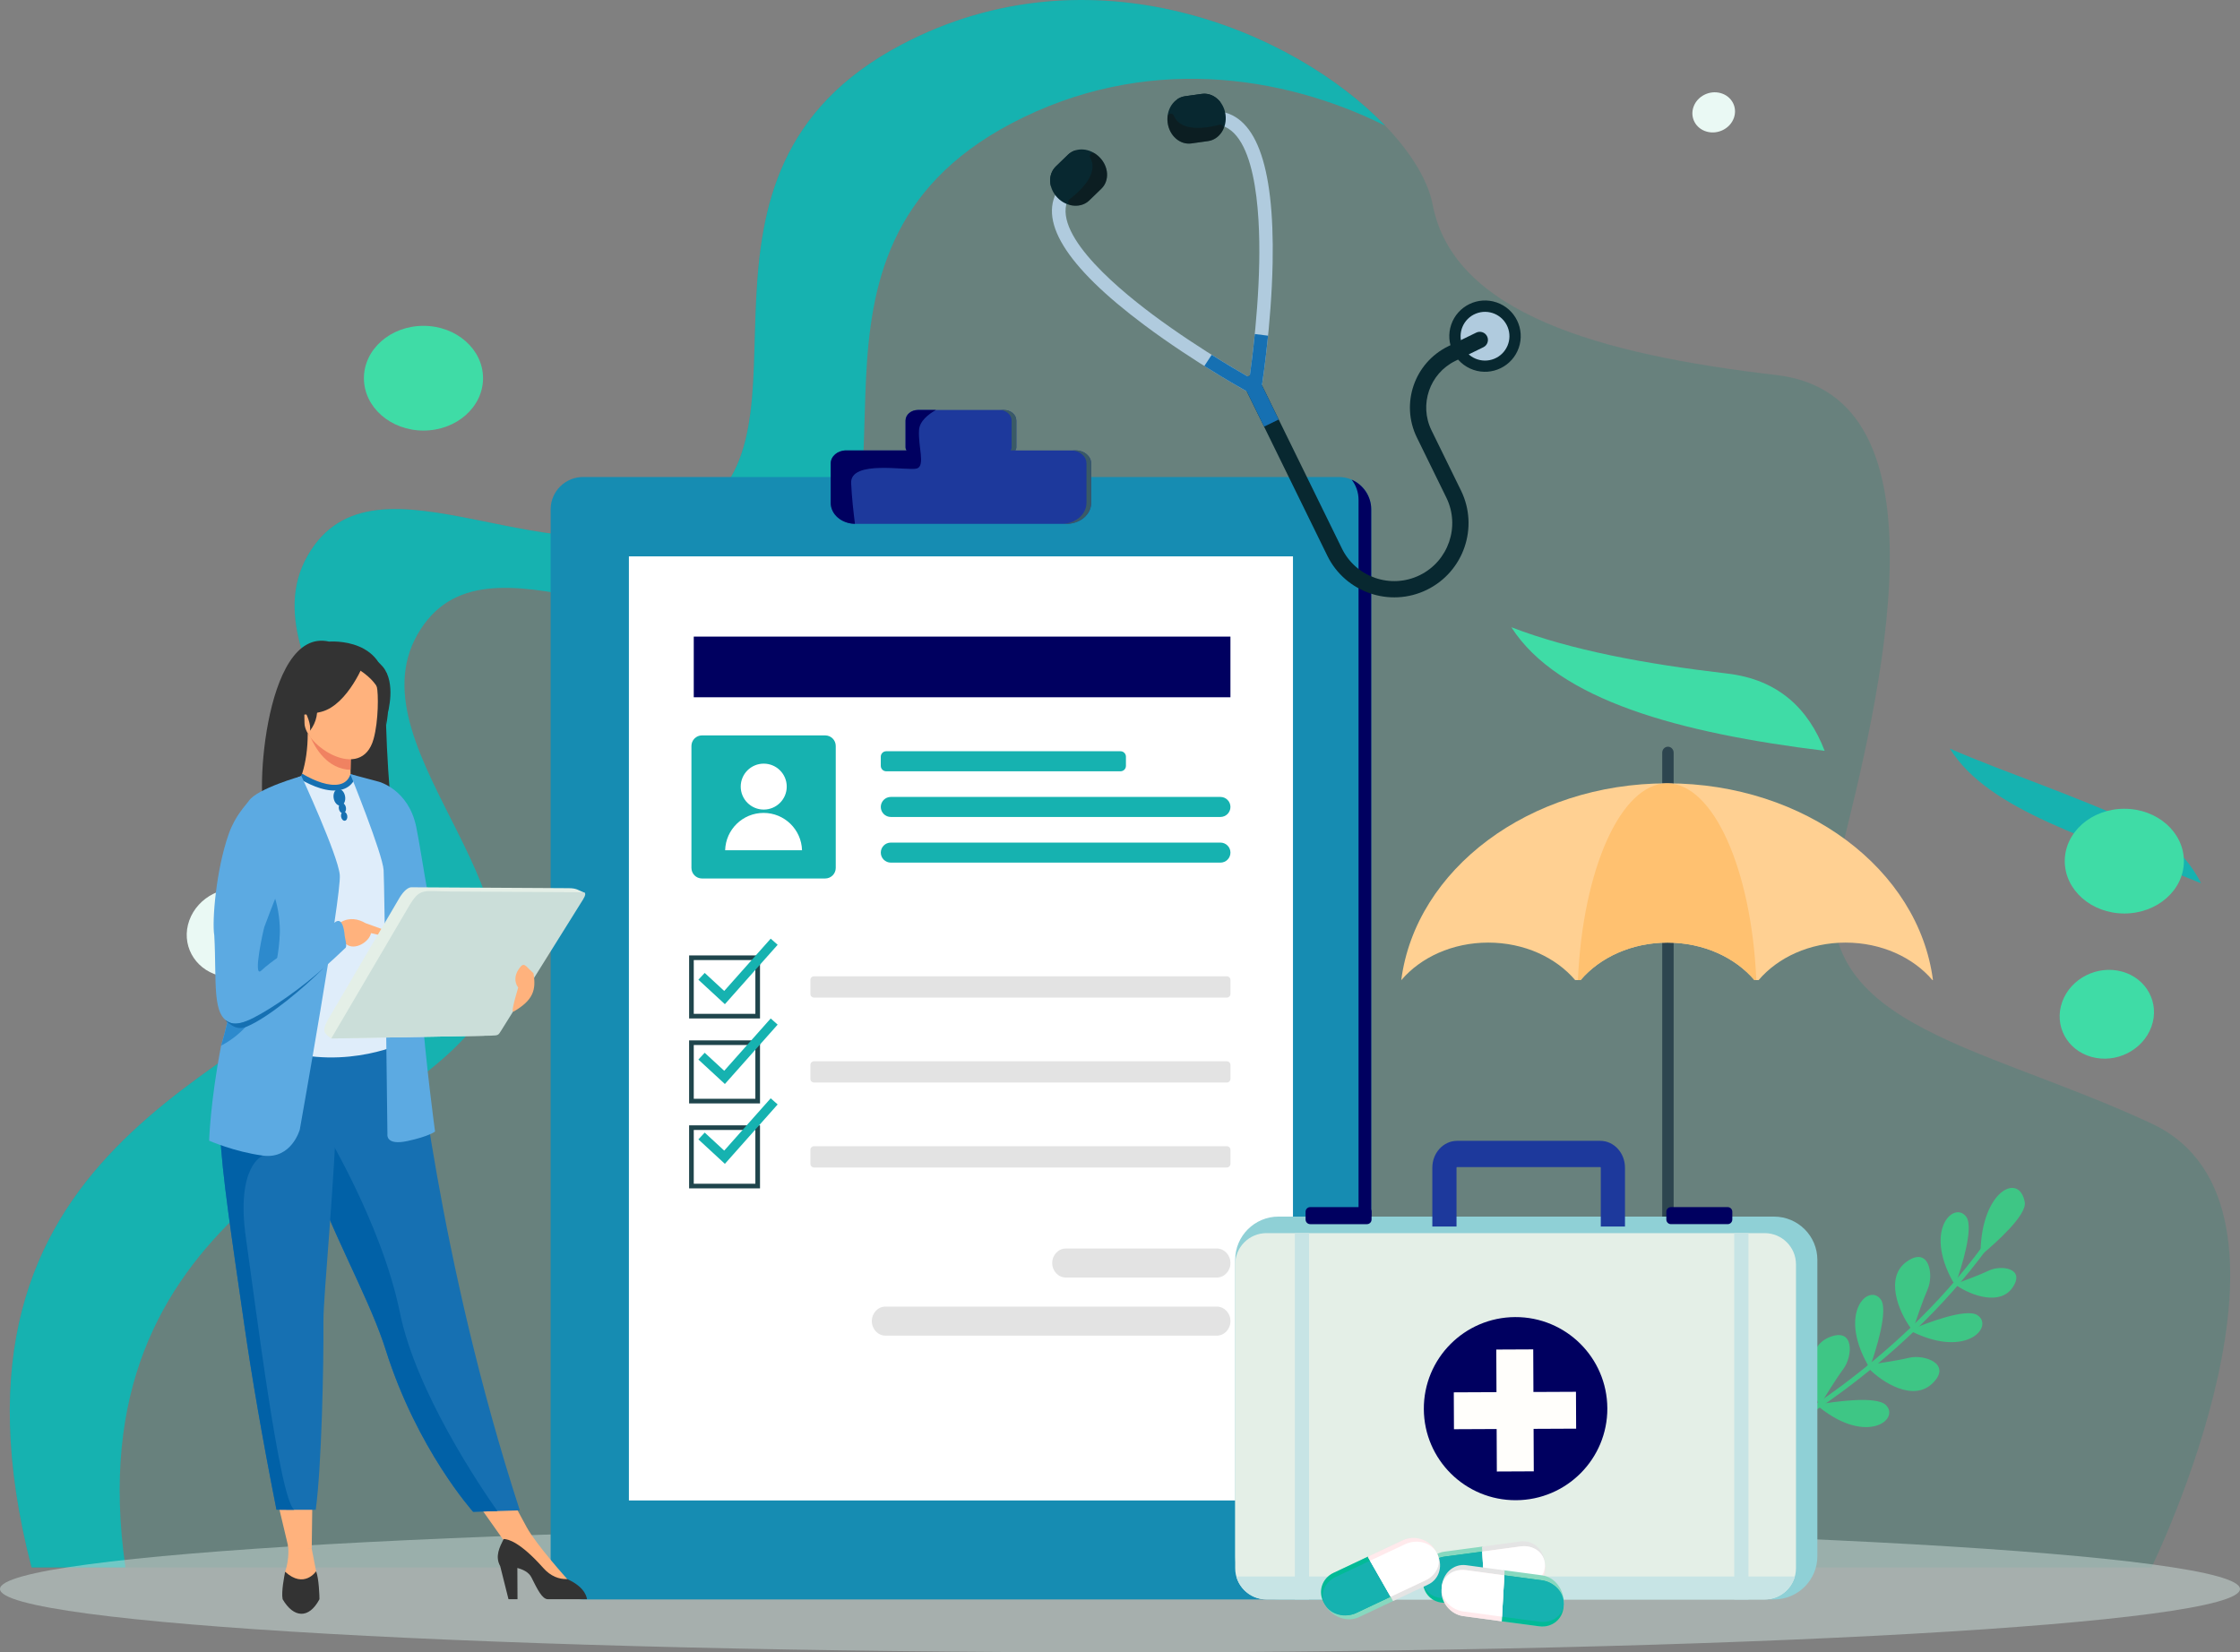
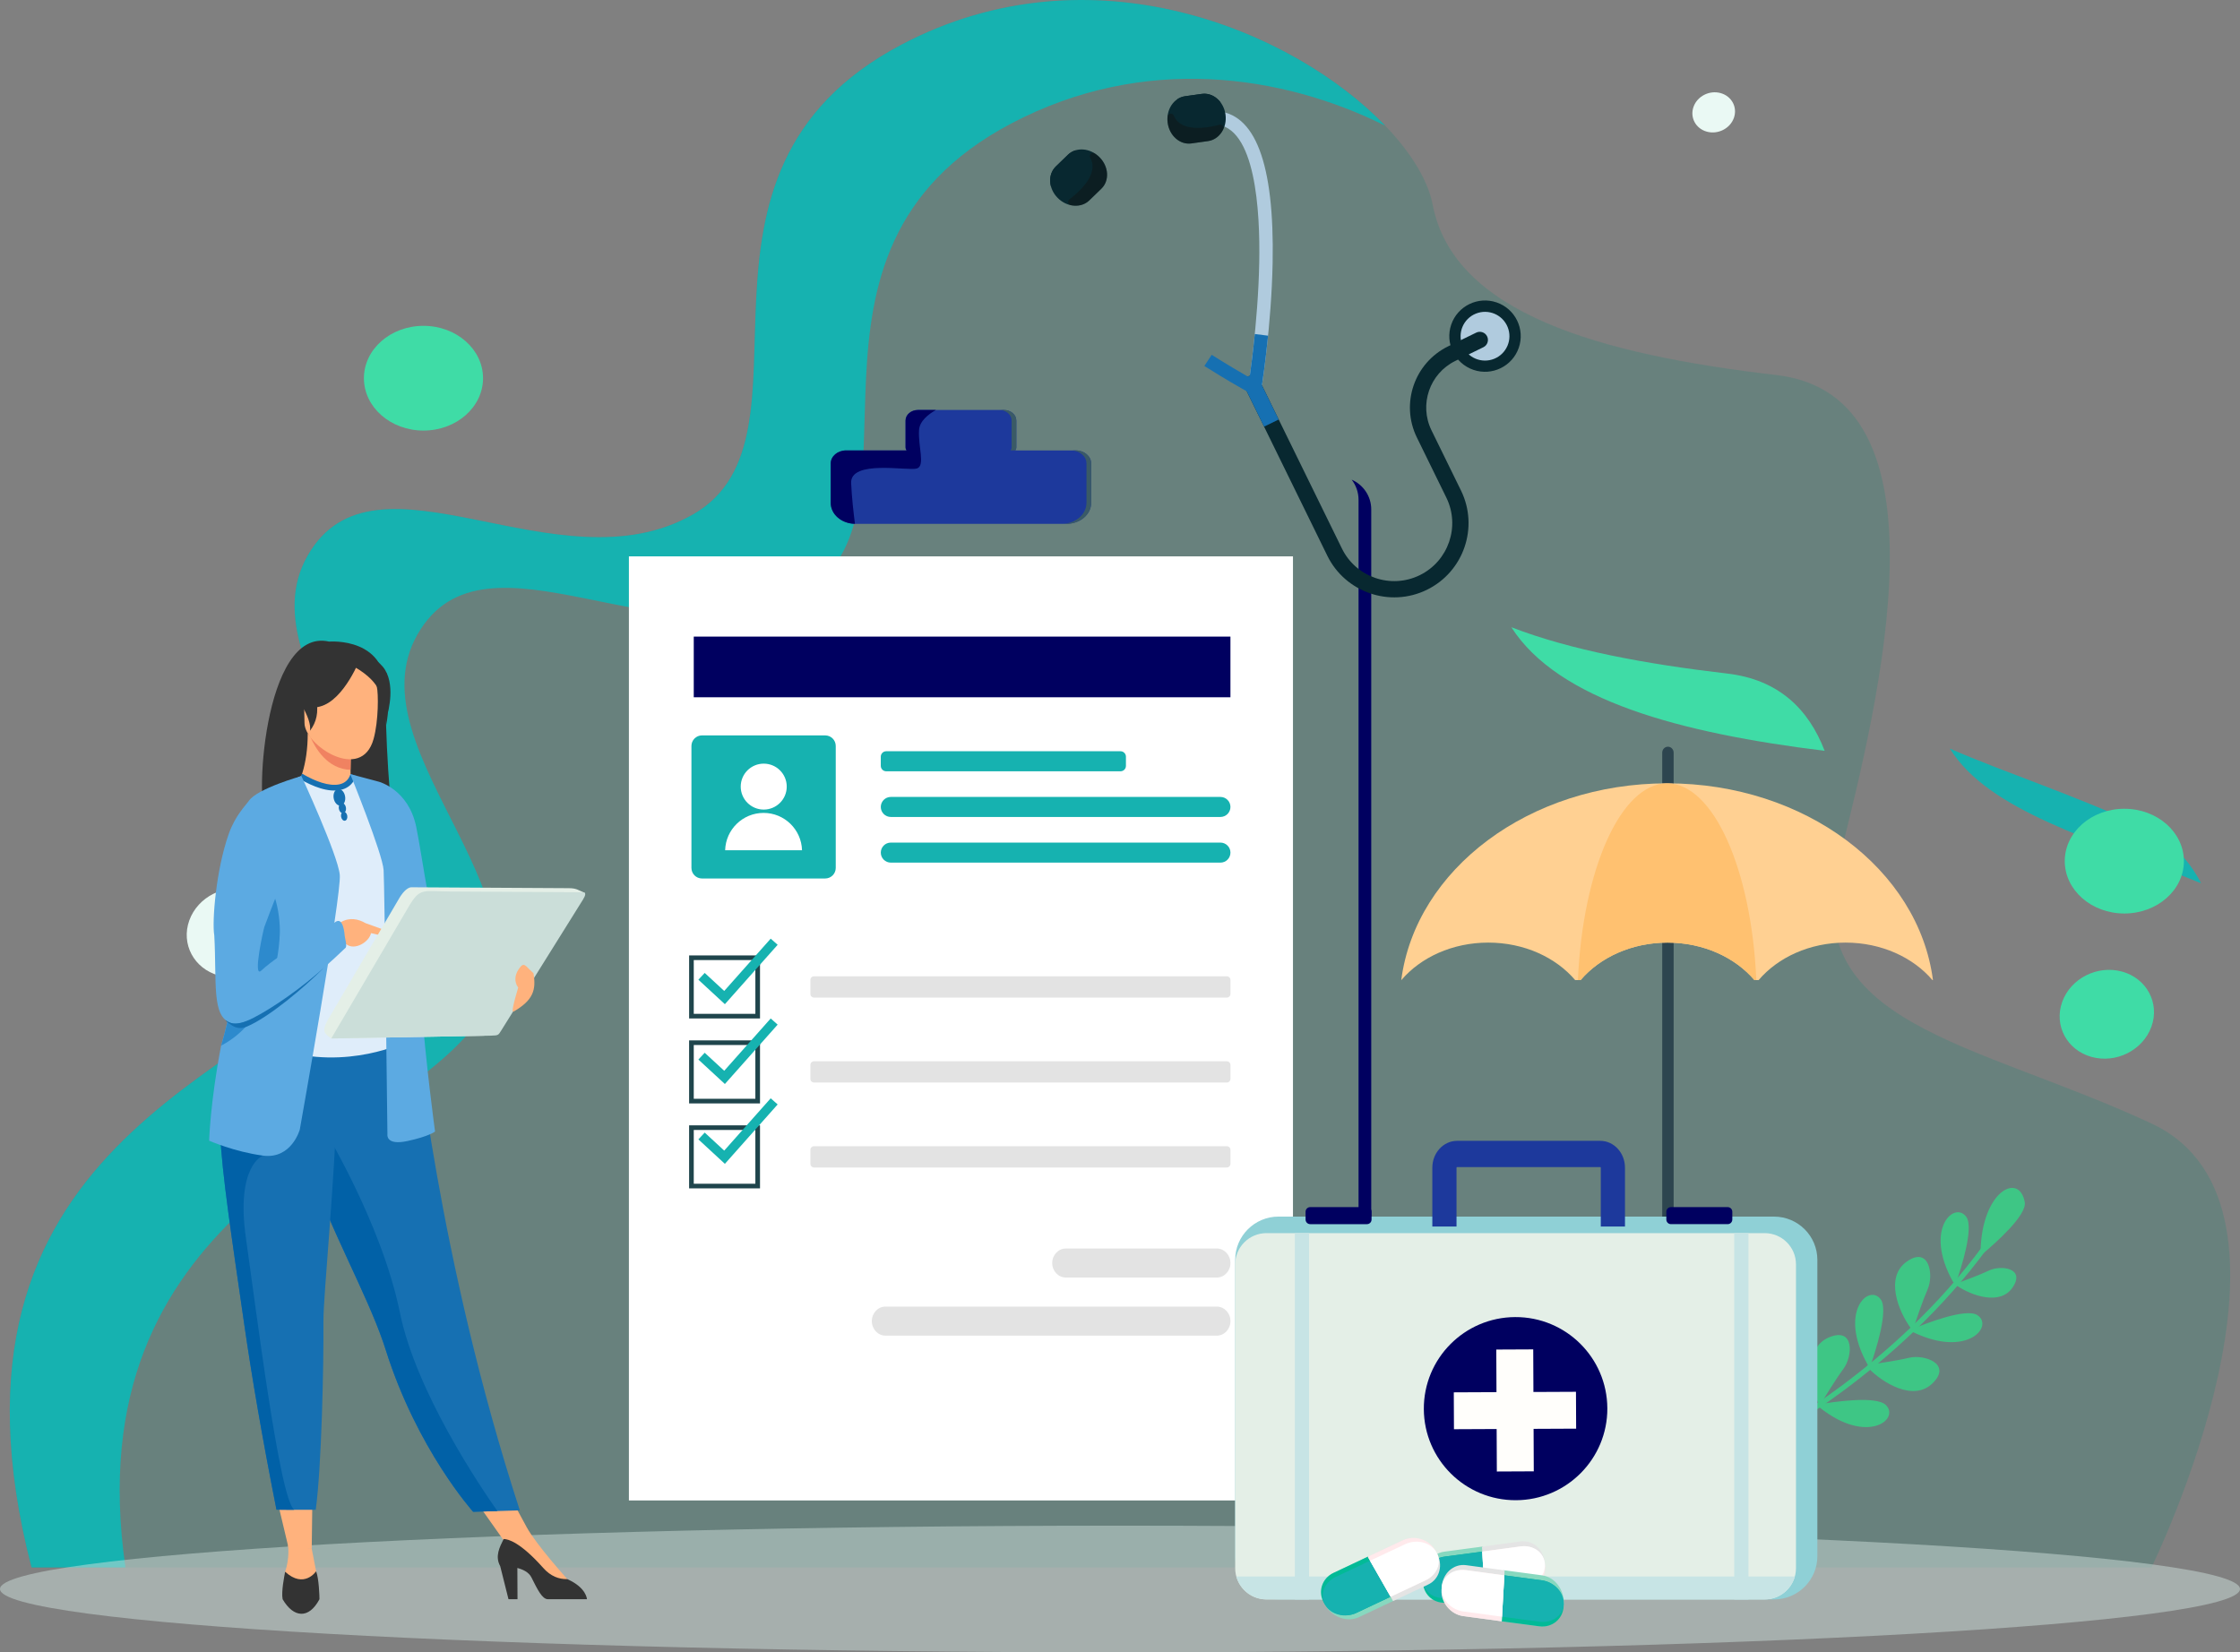
<svg xmlns="http://www.w3.org/2000/svg" width="347" height="256" viewBox="0 0 347 256" fill="none">
  <rect x="0" y="0" width="347" height="256" fill="#808080" stroke="none" />
  <g clip-path="url(#clip0_513_8125)">
    <path d="M333.291 242.844C333.291 242.844 360.725 186.864 333.291 174.068C305.857 161.271 278.423 158.873 284.877 133.282C291.332 107.69 302.628 61.307 275.194 58.108C247.76 54.91 225.165 48.511 221.939 31.716C218.712 14.922 177.561 -13.069 139.635 6.925C101.712 26.918 128.338 67.706 107.36 79.7C86.381 91.697 58.139 67.704 47.65 86.098C37.161 104.491 71.856 128.482 55.719 147.677C39.581 166.871 -12.06 177.268 4.885 242.846H333.291V242.844Z" fill="#0E8A74" fill-opacity="0.2" />
    <path d="M234.12 97.177C243.289 100.72 254.906 102.88 267.56 104.354C275.456 105.275 280.14 109.777 282.658 116.328C260.262 113.566 241.382 108.522 234.122 97.176L234.12 97.177Z" fill="#3FDCA6" />
    <path d="M55.719 147.677C71.858 128.484 37.16 104.491 47.65 86.097C58.139 67.703 86.381 91.695 107.36 79.7C128.338 67.703 101.712 26.918 139.635 6.925C169.11 -8.614 200.529 4.832 214.584 19.478C198.687 11.553 177.199 8.3 156.653 19.131C118.73 39.124 145.356 79.911 124.378 91.906C103.397 103.902 75.157 79.909 64.668 98.303C54.179 116.697 88.874 140.688 72.737 159.883C57.658 177.818 11.588 188.077 19.431 242.844H4.885C-12.06 177.266 39.582 166.87 55.719 147.677Z" fill="#16B2B0" />
    <path d="M302.058 115.984C310.688 119.747 321.251 123.133 331.818 128.062C336.105 130.062 339.052 133.115 340.974 136.845C323.884 129.844 308.09 125.69 302.058 115.984Z" fill="#16B2B0" />
    <path d="M43.145 146.438C41.834 150.087 37.679 152.187 33.861 151.128C30.044 150.069 28.012 146.252 29.323 142.603C30.634 138.954 34.789 136.854 38.606 137.913C42.424 138.972 44.456 142.789 43.145 146.438Z" fill="#EAF9F4" />
    <path d="M333.281 159.059C331.971 162.708 327.815 164.808 323.998 163.749C320.181 162.69 318.149 158.873 319.458 155.224C320.769 151.575 324.924 149.475 328.741 150.534C332.559 151.593 334.591 155.41 333.281 159.059Z" fill="#3FDCA6" />
    <path d="M48.586 133.528C47.995 135.178 46.116 136.127 44.391 135.648C42.665 135.169 41.747 133.444 42.339 131.795C42.93 130.145 44.809 129.196 46.534 129.675C48.259 130.154 49.177 131.879 48.586 133.527V133.528Z" fill="#EAF9F4" />
    <path d="M268.595 18.276C268.003 19.926 266.125 20.875 264.399 20.396C262.674 19.917 261.756 18.192 262.347 16.543C262.939 14.893 264.817 13.944 266.543 14.423C268.268 14.902 269.186 16.627 268.595 18.275V18.276Z" fill="#EAF9F4" />
    <path d="M65.601 66.708C70.697 66.708 74.828 63.076 74.828 58.595C74.828 54.115 70.697 50.482 65.601 50.482C60.505 50.482 56.374 54.115 56.374 58.595C56.374 63.076 60.505 66.708 65.601 66.708Z" fill="#3FDCA6" />
    <path d="M329.081 141.529C334.177 141.529 338.308 137.896 338.308 133.416C338.308 128.935 334.177 125.303 329.081 125.303C323.986 125.303 319.854 128.935 319.854 133.416C319.854 137.896 323.986 141.529 329.081 141.529Z" fill="#3FDCA6" />
    <g style="mix-blend-mode:multiply" opacity="0.5">
      <path d="M173.5 255.999C269.321 255.999 347 251.606 347 246.187C347 240.768 269.321 236.375 173.5 236.375C77.679 236.375 0 240.768 0 246.187C0 251.606 77.679 255.999 173.5 255.999Z" fill="#CBDED9" />
    </g>
    <path d="M281.668 217.393C281.746 217.578 282.001 217.596 282.104 217.425C282.724 216.397 284.408 213.637 285.57 212.073C287.017 210.125 287.312 205.528 283.327 207.202C279.526 208.798 280.359 214.337 281.668 217.393Z" fill="#3EC685" />
    <path d="M289.314 211.854C289.176 211.71 289.257 211.47 289.457 211.442C290.646 211.278 293.851 210.814 295.748 210.36C298.111 209.795 302.463 211.329 299.355 214.332C296.394 217.194 291.616 214.257 289.314 211.854Z" fill="#3EC685" />
    <path d="M289.304 211.393C289.427 211.614 289.75 211.591 289.833 211.353C290.52 209.38 292.578 203.047 291.359 201.335C289.547 198.793 284.712 203.182 289.304 211.393Z" fill="#3EC685" />
    <path d="M303.127 199.184C302.989 199.089 303.014 198.88 303.172 198.822C304.117 198.479 306.658 197.54 308.132 196.838C309.968 195.964 313.797 196.461 311.78 199.46C309.856 202.32 305.432 200.749 303.127 199.184Z" fill="#3EC685" />
    <path d="M302.545 198.594C302.668 198.815 302.991 198.792 303.075 198.554C303.761 196.581 305.819 190.248 304.6 188.536C302.788 185.994 297.953 190.383 302.545 198.594Z" fill="#3EC685" />
    <path d="M306.811 193.906C306.806 194.159 307.098 194.301 307.289 194.137C308.876 192.775 314.03 188.313 313.655 186.245C312.807 181.544 306.978 184.505 306.81 193.906H306.811Z" fill="#3EC685" />
    <path d="M281.874 218.056C281.676 217.898 281.753 217.584 282.001 217.541C284.064 217.19 290.66 216.208 292.15 217.692C294.364 219.895 289.228 223.931 281.874 218.056Z" fill="#3EC685" />
    <path d="M296.009 205.79C296.127 205.952 296.378 205.913 296.44 205.724C296.813 204.583 297.837 201.519 298.62 199.734C299.594 197.511 298.853 192.966 295.342 195.486C291.997 197.89 294.047 203.104 296.009 205.79Z" fill="#3EC685" />
    <path d="M296.358 206.391C296.13 206.281 296.133 205.957 296.367 205.86C298.299 205.059 304.508 202.628 306.293 203.742C308.943 205.396 304.842 210.477 296.358 206.391Z" fill="#3EC685" />
    <path d="M273.162 222.849C273.169 222.891 273.182 222.932 273.202 222.972C273.302 223.165 273.54 223.24 273.734 223.14C273.933 223.037 293.874 212.56 307.843 193.425C307.971 193.25 307.933 193.003 307.756 192.876C307.58 192.748 307.335 192.787 307.207 192.963C293.35 211.943 273.569 222.341 273.37 222.444C273.217 222.523 273.139 222.688 273.162 222.851V222.849Z" fill="#3EC685" />
    <path d="M258.38 202.515C258.868 202.515 259.265 202.101 259.265 201.591V116.612C259.265 116.101 258.868 115.688 258.38 115.688C257.892 115.688 257.496 116.101 257.496 116.612V201.591C257.496 202.101 257.892 202.515 258.38 202.515Z" fill="#2D454F" />
    <path d="M253.833 208.243C256.998 208.243 259.553 205.654 259.651 202.351C259.651 202.318 259.653 202.283 259.651 195.553V195.433C259.651 194.699 259.081 194.104 258.377 194.104C257.672 194.104 257.103 194.699 257.103 195.433V195.555C257.103 196.458 257.103 202.113 257.103 202.298C257.049 204.128 255.612 205.583 253.832 205.583C252.026 205.583 250.559 204.048 250.559 202.163C250.559 201.428 249.989 200.833 249.285 200.833C248.58 200.833 248.011 201.428 248.011 202.163C248.011 205.516 250.621 208.245 253.83 208.245L253.833 208.243Z" fill="#183038" />
    <path d="M299.354 151.845C296.364 148.334 291.452 146.039 285.893 146.039C280.334 146.039 275.422 148.334 272.432 151.845H271.775C268.785 148.334 263.873 146.039 258.314 146.039C252.755 146.039 247.843 148.334 244.853 151.845H244.007C241.018 148.334 236.106 146.039 230.547 146.039C224.987 146.039 220.076 148.334 217.086 151.845H217.071C219.291 134.71 236.879 121.363 258.254 121.363C279.627 121.363 297.217 134.71 299.435 151.845H299.352H299.354Z" fill="#FFD092" />
    <path d="M272.074 151.845H271.776C268.787 148.334 263.875 146.039 258.316 146.039C252.756 146.039 247.845 148.334 244.855 151.845H244.436C245.18 134.71 251.083 121.363 258.254 121.363C265.426 121.363 271.328 134.71 272.073 151.845H272.074Z" fill="#FFC170" />
-     <path d="M207.386 73.902H90.333C87.553 73.902 85.3 76.152 85.3 78.926V242.777C85.3 245.552 87.553 247.801 90.333 247.801H207.386C210.166 247.801 212.419 245.552 212.419 242.777V78.926C212.419 76.152 210.166 73.902 207.386 73.902Z" fill="#168CB2" />
    <path d="M209.387 74.316C210.055 75.183 210.454 76.268 210.454 77.45V244.253C210.454 245.435 210.053 246.521 209.387 247.387C211.17 246.614 212.42 244.842 212.42 242.777V78.927C212.42 76.862 211.17 75.09 209.387 74.316Z" fill="#000060" />
    <path d="M200.295 86.199H97.424V232.467H200.295V86.199Z" fill="white" />
    <path d="M131.068 69.785H140.434C140.339 69.64 140.28 69.474 140.28 69.298V65.151C140.28 64.247 141.143 63.516 142.209 63.516H155.511C156.576 63.516 157.44 64.249 157.44 65.151V69.298C157.44 69.476 157.382 69.64 157.287 69.785H166.652C167.968 69.785 169.034 70.689 169.034 71.806V77.913C169.034 79.705 167.321 81.158 165.211 81.158H132.511C130.399 81.158 128.688 79.705 128.688 77.913V71.806C128.688 70.691 129.754 69.785 131.07 69.785H131.068Z" fill="#1D399C" />
    <path d="M131.068 69.785H140.434C140.339 69.64 140.28 69.474 140.28 69.298V65.151C140.28 64.247 141.143 63.516 142.209 63.516H144.992C143.798 64.186 142.459 65.24 142.369 66.633C142.202 69.183 143.372 72.159 142.036 72.584C140.7 73.01 131.683 71.168 131.851 74.852C131.951 77.067 132.233 79.537 132.441 81.154C130.362 81.123 128.688 79.685 128.688 77.913V71.806C128.688 70.691 129.754 69.785 131.07 69.785H131.068Z" fill="#000060" />
    <path d="M156.71 65.148V69.294C156.71 69.472 156.652 69.636 156.557 69.781H157.286C157.379 69.636 157.438 69.472 157.438 69.294V65.148C157.438 64.243 156.575 63.512 155.509 63.512H154.798C155.854 63.52 156.708 64.248 156.708 65.146L156.71 65.148Z" fill="#3A5A66" />
    <path d="M166.652 69.785H165.94C167.248 69.793 168.304 70.693 168.304 71.805V77.911C168.304 79.703 166.593 81.156 164.481 81.156H132.492C132.492 81.156 132.504 81.156 132.509 81.156H165.209C167.321 81.156 169.032 79.703 169.032 77.911V71.805C169.032 70.689 167.966 69.783 166.65 69.783L166.652 69.785Z" fill="#3A5A66" />
    <path d="M137.172 206.934H188.494C189.662 206.934 190.609 205.926 190.609 204.683C190.609 203.439 189.662 202.432 188.494 202.432H137.172C136.004 202.432 135.057 203.439 135.057 204.683C135.057 205.926 136.003 206.934 137.172 206.934Z" fill="#E3E3E3" />
    <path d="M165.114 197.932H188.493C189.66 197.932 190.608 196.925 190.608 195.683C190.608 194.439 189.66 193.432 188.493 193.432H165.114C163.947 193.432 162.999 194.439 162.999 195.683C162.999 196.925 163.947 197.932 165.114 197.932Z" fill="#E3E3E3" />
    <path d="M126.095 151.264H190.052C190.36 151.264 190.61 151.513 190.61 151.821V153.998C190.61 154.306 190.36 154.555 190.052 154.555H126.095C125.787 154.555 125.537 154.306 125.537 153.998V151.821C125.537 151.513 125.787 151.264 126.095 151.264Z" fill="#E3E3E3" />
    <path d="M117.374 157.792H106.752V148.025H117.734V157.792H117.374ZM107.471 157.074H117.015V148.744H107.471V157.074Z" fill="#1F454C" />
    <path d="M126.095 164.426H190.052C190.36 164.426 190.61 164.675 190.61 164.983V167.161C190.61 167.468 190.36 167.717 190.052 167.717H126.095C125.787 167.717 125.537 167.468 125.537 167.161V164.983C125.537 164.675 125.787 164.426 126.095 164.426Z" fill="#E3E3E3" />
    <path d="M117.734 170.955H106.75V161.188H117.734V170.955ZM107.471 170.236H117.014V161.906H107.471V170.236Z" fill="#1F454C" />
    <path d="M126.095 177.588H190.052C190.36 177.588 190.61 177.837 190.61 178.145V180.323C190.61 180.63 190.36 180.88 190.052 180.88H126.095C125.787 180.88 125.537 180.63 125.537 180.323V178.145C125.537 177.837 125.787 177.588 126.095 177.588Z" fill="#E3E3E3" />
    <path d="M117.734 184.117H106.75V174.35H117.734V184.117ZM107.471 183.398H117.014V175.068H107.471V183.398Z" fill="#1F454C" />
    <path d="M108.749 113.936H127.828C128.733 113.936 129.466 114.669 129.466 115.57V134.472C129.466 135.375 128.731 136.106 127.828 136.106H108.749C107.844 136.106 107.111 135.373 107.111 134.472V115.57C107.111 114.667 107.846 113.936 108.749 113.936Z" fill="#16B2B0" />
    <path d="M121.874 121.87C121.874 123.835 120.279 125.428 118.31 125.428C116.342 125.428 114.746 123.835 114.746 121.87C114.746 119.905 116.342 118.312 118.31 118.312C120.279 118.312 121.874 119.905 121.874 121.87Z" fill="white" />
    <path d="M124.241 131.729C124.151 128.52 121.523 125.945 118.287 125.945C115.051 125.945 112.423 128.52 112.333 131.729H124.241Z" fill="white" />
    <path d="M173.576 119.498H137.287C136.822 119.498 136.444 119.121 136.444 118.657V117.232C136.444 116.768 136.822 116.391 137.287 116.391H173.576C174.041 116.391 174.419 116.768 174.419 117.232V118.657C174.419 119.121 174.041 119.498 173.576 119.498Z" fill="#16B2B0" />
    <path d="M138 126.574H189.054C189.914 126.574 190.61 125.879 190.61 125.022C190.61 124.164 189.914 123.469 189.054 123.469H138C137.141 123.469 136.444 124.164 136.444 125.022C136.444 125.879 137.141 126.574 138 126.574Z" fill="#16B2B0" />
    <path d="M138 133.648H189.054C189.914 133.648 190.61 132.954 190.61 132.096C190.61 131.238 189.914 130.543 189.054 130.543H138C137.141 130.543 136.444 131.238 136.444 132.096C136.444 132.954 137.141 133.648 138 133.648Z" fill="#16B2B0" />
    <path d="M190.608 98.629H107.47V108.03H190.608V98.629Z" fill="#000060" />
    <path d="M112.293 155.58L108.188 151.791L109.165 150.737L112.19 153.53L119.39 145.426L120.466 146.378L112.293 155.58Z" fill="#16B2B0" />
    <path d="M112.293 167.947L108.188 164.159L109.165 163.105L112.19 165.898L119.39 157.793L120.466 158.746L112.293 167.947Z" fill="#16B2B0" />
    <path d="M112.293 180.316L108.188 176.527L109.165 175.472L112.19 178.265L119.39 170.16L120.466 171.113L112.293 180.316Z" fill="#16B2B0" />
    <path d="M198.056 188.49H274.817C278.521 188.49 281.529 191.492 281.529 195.19V241.101C281.529 244.798 278.521 247.801 274.817 247.801H198.056C194.352 247.801 191.344 244.798 191.344 241.101V195.188C191.344 191.491 194.352 188.488 198.056 188.488V188.49Z" fill="#8FD0D6" />
    <path d="M196.193 191.05H273.369C276.045 191.05 278.217 193.22 278.217 195.89V242.96C278.217 245.631 276.043 247.799 273.369 247.799H196.193C193.516 247.799 191.343 245.63 191.343 242.958V195.888C191.343 193.217 193.516 191.049 196.191 191.049L196.193 191.05Z" fill="#E4EFE7" />
    <path d="M248.993 218.178C249.03 226.013 242.694 232.395 234.845 232.43C226.995 232.467 220.603 226.144 220.567 218.309C220.53 210.474 226.864 204.092 234.713 204.057C242.563 204.02 248.955 210.343 248.992 218.178H248.993Z" fill="#000060" />
    <path d="M237.514 209.062L231.791 209.088L231.877 227.98L237.599 227.954L237.514 209.062Z" fill="#FFFEFB" />
    <path d="M244.135 215.633L225.208 215.719L225.234 221.431L244.161 221.345L244.135 215.633Z" fill="#FFFEFB" />
    <path d="M258.85 187.02H267.637C268.032 187.02 268.353 187.34 268.353 187.734V188.945C268.353 189.339 268.032 189.66 267.637 189.66H258.85C258.455 189.66 258.134 189.339 258.134 188.945V187.734C258.134 187.34 258.455 187.02 258.85 187.02Z" fill="#000060" />
    <path d="M211.753 187.02H202.964C202.569 187.02 202.248 187.34 202.248 187.734V188.946C202.248 189.341 202.569 189.661 202.964 189.661H211.753C212.149 189.661 212.469 189.341 212.469 188.946V187.734C212.469 187.34 212.149 187.02 211.753 187.02Z" fill="#000060" />
    <path d="M225.63 190.025V180.908C225.63 180.857 225.668 180.815 225.715 180.815H247.895C247.941 180.815 247.98 180.857 247.98 180.908V190.025H251.727V180.908C251.727 178.616 250.008 176.752 247.895 176.752H225.715C223.602 176.752 221.883 178.616 221.883 180.908V190.025H225.63Z" fill="#1D399C" />
    <path d="M202.791 191.051H200.584V247.801H202.791V191.051Z" fill="#C7E4E5" />
    <path d="M270.858 191.051H268.651V247.801H270.858V191.051Z" fill="#C7E4E5" />
    <path d="M191.524 244.254C192.092 246.299 193.964 247.8 196.193 247.8H273.369C275.597 247.8 277.471 246.297 278.037 244.254H191.524Z" fill="#C7E4E5" />
    <path d="M235.278 53.871C236.27 50.986 234.731 47.845 231.84 46.855C228.95 45.865 225.803 47.401 224.811 50.286C223.82 53.171 225.359 56.312 228.249 57.302C231.139 58.292 234.286 56.756 235.278 53.871Z" fill="#082830" />
    <path d="M231.464 55.589C233.4 54.807 234.335 52.606 233.551 50.673C232.768 48.74 230.563 47.808 228.626 48.59C226.69 49.372 225.755 51.573 226.539 53.506C227.322 55.439 229.527 56.371 231.464 55.589Z" fill="#B0CBDE" />
    <path d="M188.208 17.205C194.431 17.386 197.437 25.293 197.144 40.704C196.959 50.421 195.48 59.758 195.465 59.851L193.416 59.523C193.431 59.432 194.889 50.232 195.07 40.664C195.22 32.756 194.521 19.461 188.148 19.275L188.208 17.205Z" fill="#B0CBDE" />
-     <path d="M164.21 28.918C160.533 33.93 164.94 41.154 177.304 50.387C185.102 56.209 193.393 60.776 193.476 60.821L194.476 59.005C194.394 58.961 186.225 54.46 178.547 48.728C172.201 43.99 162.117 35.275 165.884 30.142L164.21 28.918Z" fill="#B0CBDE" />
    <path d="M194.821 58.65L192.807 59.633L194.591 63.275L196.605 62.292L194.821 58.65Z" fill="#664862" />
    <path d="M221.032 91.383C215.324 94.169 208.411 91.8 205.619 86.103L192.818 59.975C192.512 59.35 192.772 58.597 193.396 58.291C194.021 57.985 194.777 58.245 195.083 58.868L207.884 84.995C210.064 89.446 215.466 91.296 219.924 89.12C224.383 86.944 226.236 81.552 224.056 77.102L219.486 67.775C216.925 62.545 219.101 56.211 224.341 53.654L228.683 51.535C229.308 51.229 230.064 51.488 230.37 52.112C230.677 52.737 230.417 53.49 229.792 53.796L225.45 55.915C221.46 57.864 219.803 62.687 221.753 66.67L226.323 75.996C229.114 81.694 226.741 88.595 221.033 91.381L221.032 91.383Z" fill="#082830" />
    <path d="M198.084 64.993L195.489 59.696C195.594 59.018 196.035 56.05 196.438 52.009L194.38 51.748C194.098 54.574 193.799 56.875 193.609 58.215C193.537 58.235 193.467 58.26 193.397 58.293C193.366 58.308 193.339 58.33 193.309 58.348C192.125 57.67 190.115 56.489 187.703 54.972L186.565 56.704C189.775 58.724 192.286 60.157 193.142 60.637L195.819 66.1L198.084 64.995V64.993Z" fill="#1670B2" />
    <path d="M183.583 14.909L186.17 14.547C187.932 14.301 189.576 15.739 189.844 17.757C190.114 19.777 188.904 21.614 187.144 21.86L184.554 22.223C182.794 22.469 181.15 21.032 180.883 19.012C180.614 16.992 181.823 15.155 183.585 14.909H183.583Z" fill="#082830" />
    <path opacity="0.37" d="M180.882 19.013C181.148 21.033 182.794 22.469 184.553 22.223L187.142 21.861C188.182 21.714 189.028 21.014 189.494 20.05C189.682 19.654 189.328 19.217 188.903 19.33C187.079 19.811 183.055 20.546 181.891 18.037C181.873 17.994 181.851 17.95 181.833 17.909C181.62 17.442 180.91 17.545 180.862 18.053C180.832 18.366 180.837 18.685 180.88 19.013H180.882Z" fill="#130E0B" />
    <path d="M182.266 15.448C186.166 14.466 189.107 15.896 189.107 15.896C188.408 14.938 187.314 14.386 186.17 14.547L183.583 14.91C183.095 14.976 182.65 15.167 182.266 15.45V15.448Z" fill="#082830" />
    <path d="M165.434 23.978L163.558 25.793C162.283 27.03 162.409 29.208 163.842 30.658C165.274 32.111 167.469 32.285 168.743 31.05L170.62 29.231C171.894 27.996 171.769 25.818 170.335 24.367C168.903 22.916 166.708 22.739 165.434 23.976V23.978Z" fill="#082830" />
    <path opacity="0.37" d="M170.337 24.368C171.769 25.819 171.896 27.996 170.622 29.232L168.745 31.051C167.992 31.781 166.918 32.017 165.87 31.793C165.442 31.698 165.314 31.149 165.664 30.885C167.164 29.743 170.215 27.023 168.945 24.566C168.923 24.524 168.9 24.481 168.878 24.441C168.64 23.987 169.158 23.492 169.589 23.766C169.854 23.934 170.106 24.134 170.337 24.37V24.368Z" fill="#130E0B" />
    <path d="M166.669 23.271C163.497 25.742 162.822 28.937 162.822 28.937C162.494 27.797 162.73 26.596 163.56 25.794L165.435 23.978C165.788 23.634 166.213 23.401 166.671 23.271H166.669Z" fill="#082830" />
    <path d="M230.158 247.495L224.202 248.288C222.229 248.551 220.532 246.998 220.41 244.819C220.29 242.639 221.792 240.659 223.766 240.397L229.722 239.604L230.158 247.495Z" fill="#88D8BF" />
    <path d="M230.159 247.495L224.203 248.288C222.229 248.55 220.54 247.169 220.432 245.202C220.324 243.234 221.835 241.427 223.808 241.164L229.764 240.371L230.159 247.496V247.495Z" fill="#02BA97" />
    <path d="M230.118 246.783L224.162 247.576C222.189 247.839 220.51 246.617 220.412 244.846C220.313 243.076 221.834 241.427 223.808 241.164L229.764 240.371L230.118 246.783Z" fill="#16B2B0" />
    <path d="M230.02 247.514L235.976 246.711C237.95 246.445 239.449 244.463 239.325 242.284C239.202 240.104 237.502 238.555 235.528 238.821L229.572 239.624L230.02 247.514Z" fill="#E4E4E4" />
    <path d="M230.02 247.515L235.976 246.712C237.949 246.446 239.458 244.635 239.347 242.669C239.235 240.702 237.545 239.322 235.571 239.59L229.615 240.393L230.018 247.517L230.02 247.515Z" fill="#FFEAEC" />
    <path d="M229.979 246.801L235.935 245.998C237.908 245.732 239.427 244.081 239.326 242.31C239.226 240.54 237.544 239.321 235.57 239.587L229.614 240.39L229.977 246.801H229.979Z" fill="white" />
    <path d="M232.495 251.171L238.451 251.964C240.425 252.227 242.122 250.674 242.243 248.494C242.363 246.315 240.861 244.335 238.887 244.072L232.931 243.279L232.495 251.171Z" fill="#88D8BF" />
    <path d="M232.495 251.173L238.451 251.966C240.425 252.228 242.113 250.847 242.222 248.88C242.33 246.913 240.819 245.105 238.846 244.842L232.89 244.049L232.495 251.174V251.173Z" fill="#02BA97" />
    <path d="M232.533 250.459L238.489 251.252C240.463 251.515 242.141 250.293 242.24 248.522C242.338 246.752 240.817 245.103 238.844 244.84L232.888 244.047L232.533 250.459Z" fill="#16B2B0" />
    <path d="M232.634 251.19L226.678 250.387C224.704 250.121 223.205 248.139 223.328 245.959C223.452 243.78 225.152 242.231 227.126 242.497L233.082 243.299L232.634 251.19Z" fill="#E4E4E4" />
    <path d="M232.633 251.191L226.678 250.388C224.704 250.122 223.195 248.311 223.307 246.345C223.418 244.378 225.109 242.998 227.082 243.266L233.038 244.069L232.635 251.192L232.633 251.191Z" fill="#FFEAEC" />
    <path d="M232.674 250.478L226.718 249.675C224.744 249.409 223.225 247.759 223.327 245.988C223.427 244.218 225.109 242.999 227.083 243.265L233.039 244.068L232.676 250.478H232.674Z" fill="white" />
    <path d="M212.004 241.127L206.573 243.692C204.773 244.542 204.195 246.768 205.279 248.661C206.365 250.557 208.703 251.403 210.504 250.553L215.935 247.988L212.004 241.127Z" fill="#88D8BF" />
    <path d="M212.005 241.127L206.574 243.692C204.773 244.542 204.109 246.618 205.09 248.329C206.069 250.039 208.323 250.736 210.123 249.887L215.554 247.321L212.005 241.127Z" fill="#02BA97" />
    <path d="M212.362 241.746L206.93 244.311C205.13 245.161 204.387 247.098 205.268 248.637C206.149 250.177 208.324 250.735 210.123 249.886L215.554 247.32L212.36 241.746H212.362Z" fill="#16B2B0" />
    <path d="M211.878 241.187L217.314 238.63C219.116 237.784 221.453 238.634 222.537 240.529C223.62 242.424 223.037 244.648 221.236 245.496L215.8 248.053L211.88 241.187H211.878Z" fill="#E4E4E4" />
    <path d="M211.878 241.188L217.314 238.631C219.116 237.784 221.368 238.484 222.346 240.197C223.323 241.909 222.655 243.982 220.853 244.83L215.417 247.387L211.878 241.189V241.188Z" fill="#FFEAEC" />
    <path d="M212.232 241.805L217.669 239.249C219.471 238.401 221.644 238.963 222.524 240.504C223.403 242.045 222.657 243.98 220.855 244.826L215.419 247.383L212.232 241.804V241.805Z" fill="white" />
    <g clip-path="url(#clip1_513_8125)">
      <path fill-rule="evenodd" clip-rule="evenodd" d="M50.858 109.535C50.858 109.535 49.339 119.41 49.065 123.281C48.925 125.227 48.727 126.794 49.955 128.1C49.955 128.1 46.902 128.398 45.868 127.555C45.868 127.555 46.069 127.969 46.257 128.152C46.257 128.152 42.845 128.275 41.436 127.211C39.299 125.766 40.71 97.037 50.977 99.404C50.977 99.404 60.447 98.598 59.7 107.875C59.858 118.89 60.744 128.393 61.483 130.311C60.417 130.921 57.846 128.92 57.526 128.042C57.246 127.264 57.088 126.36 57.01 126.13C57.01 126.13 57.345 128.792 57.499 128.955C57.499 128.955 53.672 128.524 52.035 127.291C50.403 126.059 50.388 111.451 50.856 109.535H50.858Z" fill="#333333" />
      <path fill-rule="evenodd" clip-rule="evenodd" d="M46.977 116.672C47.008 116.562 47.037 116.454 47.063 116.348C46.767 115.385 46.669 114.29 46.807 113.085C45.883 112.27 43.882 112.967 42.189 113.48C41.451 120.283 41.456 127.174 41.867 127.684C42.718 128.748 44.78 128.624 44.78 128.624C44.669 128.441 44.544 128.027 44.544 128.027C45.17 128.87 47.014 128.572 47.014 128.572C46.272 127.264 46.394 125.701 46.476 123.753C46.549 122.084 46.76 119.297 46.975 116.669L46.977 116.672Z" fill="#333333" />
      <path fill-rule="evenodd" clip-rule="evenodd" d="M78.118 215.917L76.989 215.726V215.725L78.118 215.917Z" fill="#646262" />
      <path fill-rule="evenodd" clip-rule="evenodd" d="M60.657 128.817H40.28C41.739 125.172 43.827 122.533 45.411 122.211C46.256 121.988 47.69 118.52 47.67 113.607L48.053 114.101L54.452 115.368C54.452 115.368 54.308 117.378 54.302 119.271C54.298 120.851 54.383 122.455 54.743 122.645C55.203 122.685 55.622 122.771 55.622 122.771C55.622 122.771 59.092 125.203 60.657 128.819V128.817Z" fill="#FFB27D" />
      <path fill-rule="evenodd" clip-rule="evenodd" d="M54.453 115.365C54.453 115.365 54.31 117.378 54.303 119.27C50.721 119.169 48.829 115.909 48.054 114.102L54.453 115.365Z" fill="#F08261" />
      <path fill-rule="evenodd" clip-rule="evenodd" d="M47.172 112.031C47.163 106.763 46.069 103.23 51.477 102.919C56.888 102.607 57.938 104.616 58.371 106.374C58.637 107.466 58.642 111.697 57.874 114.483C55.997 121.296 47.177 115.456 47.172 112.029V112.031Z" fill="#FFB27D" />
      <path fill-rule="evenodd" clip-rule="evenodd" d="M42.371 230.021L44.74 239.985L48.289 239.965L48.419 230.021H42.371Z" fill="#FFB27D" />
      <path fill-rule="evenodd" clip-rule="evenodd" d="M72.225 230.448L78.966 239.984L81.594 236.616L77.537 229.137L72.225 230.448Z" fill="#FFB27D" />
      <path fill-rule="evenodd" clip-rule="evenodd" d="M80.523 234.003L77.05 234.11L73.294 234.224C73.294 234.224 64.612 224.577 59.744 209.113C59.632 208.755 59.511 208.39 59.384 208.02C56.719 200.268 51.193 190.528 48.284 181.717C47.821 180.314 47.404 178.992 47.031 177.742C46.913 177.341 46.795 176.949 46.683 176.561C44.54 169.119 43.917 164.236 43.347 159.016L64.369 159.185C64.369 159.185 67.762 194.825 80.524 234.003H80.523Z" fill="#1670B2" />
      <path fill-rule="evenodd" clip-rule="evenodd" d="M61.423 147.127C61.371 157.11 62.892 161.396 62.892 161.396C62.892 161.396 53.89 165.959 43.194 162.601C43.067 162.561 35.298 160.791 35.298 160.791C35.476 160.387 36.107 153.439 36.282 153.067C38.541 148.227 40.258 146.104 40.524 144.616C41.02 141.835 41.032 138.962 40.786 136.251C40.133 129.071 38.609 124.519 38.609 124.519C41.523 123.857 43.837 121.289 46.87 120.151C47.569 121.019 49.701 121.927 51.553 121.884C53.682 121.837 54.374 120.928 54.263 119.934C56.533 121.195 58.345 122.387 58.345 122.387C60.275 125.734 64.189 128.984 64.472 134.116C64.544 135.378 61.428 146.849 61.426 147.128L61.423 147.127Z" fill="#DFEDFA" />
      <path fill-rule="evenodd" clip-rule="evenodd" d="M46.362 120.637C47.513 121.317 48.595 121.81 49.579 122.112C50.77 122.48 51.83 122.573 52.702 122.396C53.632 122.209 54.353 121.725 54.811 120.952C54.947 120.722 55.061 120.466 55.145 120.184L54.294 119.923C54.231 120.134 54.145 120.325 54.043 120.498C53.718 121.046 53.2 121.392 52.527 121.527C51.803 121.675 50.89 121.587 49.841 121.263C48.925 120.98 47.906 120.518 46.813 119.871L46.362 120.637Z" fill="#1670B2" />
      <path fill-rule="evenodd" clip-rule="evenodd" d="M44.622 239.428C44.622 239.428 44.907 241.401 44.171 243.509C44.171 243.509 43.589 246.154 46.196 246.202C48.804 246.251 49.444 246.004 49.147 244.385C48.851 242.764 48.291 239.965 48.291 239.965L44.622 239.428Z" fill="#FFB27D" />
      <path fill-rule="evenodd" clip-rule="evenodd" d="M49.49 247.769C47.833 250.891 45.471 250.667 43.781 247.769C43.548 246.597 44.064 244.098 44.149 243.62C44.156 243.583 44.161 243.558 44.164 243.538C44.166 243.52 44.169 243.512 44.169 243.512C47.119 246.211 48.966 243.443 48.966 243.443C48.967 243.445 48.971 243.45 48.972 243.457C49.402 244.516 49.495 247.358 49.489 247.771L49.49 247.769Z" fill="#333333" />
      <path fill-rule="evenodd" clip-rule="evenodd" d="M87.874 244.65C87.874 244.65 83.068 239.325 81.592 236.615L78.018 238.442L86.006 245.93L87.876 245.686V244.648L87.874 244.65Z" fill="#FFB27D" />
      <path fill-rule="evenodd" clip-rule="evenodd" d="M90.926 247.77H84.882C83.991 247.77 83.279 246.297 82.32 244.383C81.927 243.599 81.048 243.168 80.145 242.93L80.167 247.77H78.771L77.489 242.653C76.634 241.092 77.42 239.675 78.018 238.443C78.716 238.442 80.588 238.919 84.141 242.91C85.306 244.224 86.596 244.689 87.875 244.651C87.891 244.663 87.91 244.671 87.928 244.679C90.877 246.006 90.926 247.772 90.926 247.772V247.77Z" fill="#333333" />
      <path fill-rule="evenodd" clip-rule="evenodd" d="M77.05 234.107L73.294 234.222C73.294 234.222 64.612 224.574 59.744 209.11C59.632 208.753 59.511 208.387 59.384 208.018C56.719 200.266 51.193 190.525 48.284 181.714C47.821 180.311 47.404 178.989 47.031 177.739C46.913 177.338 46.795 176.946 46.683 176.559L49.781 174.213C49.781 174.213 59.074 189.237 61.952 203.374C64.452 215.653 74.462 230.431 77.052 234.105L77.05 234.107Z" fill="#0161A7" />
      <path fill-rule="evenodd" clip-rule="evenodd" d="M50.102 204.693C50.156 211.568 49.809 227.375 48.911 233.918H45.584C43.743 233.918 42.828 233.891 42.828 233.891C40.577 222.513 38.975 213.099 37.809 204.988C36.853 198.329 36.004 192.622 35.349 187.709C34.691 182.764 34.235 178.622 34.07 175.126C34.047 174.576 34.025 174.037 34.017 173.519C34.005 172.995 34.004 172.488 34.009 171.996L52.171 170.229C51.941 182.276 50.076 200.697 50.104 204.693H50.102Z" fill="#1670B2" />
      <path fill-rule="evenodd" clip-rule="evenodd" d="M45.583 233.919C43.743 233.919 42.827 233.892 42.827 233.892C40.577 222.514 38.974 213.1 37.809 204.988C36.852 198.33 36.003 192.623 35.349 187.71C34.691 182.764 34.234 178.623 34.069 175.127L40.735 179.039C40.735 179.039 36.483 180.538 38.103 191.878C39.727 203.22 43.325 232.313 45.583 233.917V233.919Z" fill="#0161A7" />
      <path fill-rule="evenodd" clip-rule="evenodd" d="M46.44 175.015C46.44 175.015 45.161 179.63 40.732 179.04C36.305 178.452 32.398 176.729 32.398 176.729C32.398 176.729 32.575 170.685 34.254 161.998C37.132 152.515 37.816 139.172 39.473 131.453C39.938 129.292 43.076 128.589 43.192 127.297L46.695 120.238C46.695 120.238 52.339 132.453 52.636 135.545C52.932 138.639 46.44 175.015 46.44 175.015Z" fill="#5CAAE2" />
      <path fill-rule="evenodd" clip-rule="evenodd" d="M43.346 144.652C43.147 149.661 41.394 158.203 34.342 161.957C34.314 161.972 34.284 161.985 34.259 161.997C37.107 152.507 37.068 143.404 38.73 135.686C42.52 134.898 43.456 141.896 43.347 144.652H43.346Z" fill="#2D8ACD" />
      <path fill-rule="evenodd" clip-rule="evenodd" d="M70.421 145.735C69.421 145.974 68.656 146.107 68.368 146.043C67.15 145.772 65.41 132.593 64.471 128.076C63.26 122.259 58.641 121.1 58.641 121.1L54.261 119.932C54.261 119.932 59.278 132.304 59.426 134.807C59.574 137.311 60.017 175.753 60.017 175.753C60.017 175.753 59.721 177.52 63.115 176.783C66.509 176.049 67.394 175.31 67.394 175.31C67.394 175.31 65.921 164.563 65.232 155.025C66.361 154.832 68.311 154.101 70.425 153.204V145.737L70.421 145.735Z" fill="#5CAAE2" />
      <path fill-rule="evenodd" clip-rule="evenodd" d="M54.919 103.325C59.419 105.96 58.896 108.078 60.061 110.472C60.061 110.472 61.41 105.842 59.299 103.292C57.058 100.582 54.919 103.325 54.919 103.325Z" fill="#333333" />
      <path fill-rule="evenodd" clip-rule="evenodd" d="M58.062 102.651C57.464 102.372 57.053 102.432 56.819 102.826C56.974 103.769 57.417 104.463 58.148 104.917C57.905 104.508 57.877 103.754 58.062 102.651Z" fill="#333333" />
      <path fill-rule="evenodd" clip-rule="evenodd" d="M46.61 109.016C47.508 108.092 48.307 107.912 49.002 108.479C49.368 110.306 49.038 111.886 48.017 113.216C48.179 112.3 47.709 110.9 46.61 109.018V109.016Z" fill="#333333" />
      <path fill-rule="evenodd" clip-rule="evenodd" d="M58.357 105.935C58.845 104.117 59.353 103.585 59.88 104.33C60.334 107.295 60.299 110.048 59.776 112.585C59.776 110.998 59.303 108.78 58.357 105.935Z" fill="#333333" />
      <path fill-rule="evenodd" clip-rule="evenodd" d="M52.351 122.245C52.841 122.162 53.336 122.668 53.457 123.374C53.579 124.081 53.281 124.722 52.793 124.805C52.306 124.889 51.812 124.382 51.69 123.677C51.569 122.97 51.865 122.328 52.351 122.245Z" fill="#1670B2" />
      <path fill-rule="evenodd" clip-rule="evenodd" d="M52.905 124.412C53.206 124.362 53.511 124.673 53.586 125.108C53.661 125.544 53.477 125.938 53.176 125.991C52.876 126.041 52.572 125.73 52.496 125.294C52.422 124.859 52.605 124.461 52.905 124.412Z" fill="#1670B2" />
      <path fill-rule="evenodd" clip-rule="evenodd" d="M53.197 125.769C53.459 125.722 53.727 125.995 53.795 126.379C53.86 126.761 53.699 127.107 53.435 127.154C53.171 127.2 52.904 126.926 52.837 126.542C52.771 126.161 52.932 125.814 53.197 125.769Z" fill="#1670B2" />
      <path fill-rule="evenodd" clip-rule="evenodd" d="M34.192 136.153C35.561 128.971 37.913 124.949 41.244 124.09C40.155 141.109 39.298 150.827 40.091 151.218C48.637 145.885 52.801 142.871 52.801 142.871C54.161 142.088 55.509 142.37 56.628 143.027C59.967 144.229 61.638 144.831 61.638 144.831C61.966 145.68 60.294 145.235 57.471 144.57C57.221 145.912 54.948 147.34 53.62 146.277C50.539 148.287 38.369 161.504 34.878 157.793C33.644 156.478 33.731 154.142 33.639 150.177C33.556 146.555 33.344 141.868 34.194 136.153H34.192Z" fill="#FFB27D" />
      <path fill-rule="evenodd" clip-rule="evenodd" d="M46.697 120.238C46.697 120.238 39.843 122.157 38.541 124.085C38.1 124.739 36.462 126.313 35.447 129.164C33.461 134.733 32.82 142.823 33.195 144.914C33.598 152.191 32.738 157.548 35.798 158.494C39.377 159.599 49.54 150.707 53.519 146.855C53.815 146.569 53.422 145.355 53.394 144.961C53.394 144.961 53.231 141.85 51.893 142.891C49.936 144.414 43.844 147.244 40.465 150.384C39.097 151.656 40.841 143.86 40.949 143.619C41.179 143.112 45.408 131.049 46.567 132.566C47.571 133.876 46.697 120.238 46.697 120.238Z" fill="#5CAAE2" />
      <path fill-rule="evenodd" clip-rule="evenodd" d="M39.2 157.727C37.82 158.427 36.634 158.753 35.794 158.493C35.596 158.432 35.413 158.352 35.245 158.254C35.243 158.252 35.238 158.252 35.235 158.249C35.15 158.199 35.068 158.142 34.99 158.083C34.963 158.186 35.138 158.289 35.213 158.347C35.215 158.349 35.218 158.352 35.221 158.354C36.069 159.012 36.849 159.645 38.314 159.02C41.627 157.605 47.068 153.075 50.211 149.896C46.97 152.872 42.305 156.152 39.199 157.728L39.2 157.727Z" fill="#1670B2" />
      <path fill-rule="evenodd" clip-rule="evenodd" d="M63.723 137.467L64.934 137.473L88.1 137.606C89.287 137.613 89.527 137.872 90.605 138.36L75.015 160.471L51.285 160.894C50.436 160.175 49.693 159.987 50.781 158.018L61.753 139.325C62.218 138.486 62.999 137.487 63.723 137.467Z" fill="#E4EFE7" />
      <path fill-rule="evenodd" clip-rule="evenodd" d="M69.734 138.12L89.648 138.235C90.274 138.235 91.159 138.012 90.303 139.387L77.602 159.726C77.202 160.363 77.198 160.432 76.079 160.452L51.313 160.893L63.312 140.469C65.072 137.472 65.513 138.095 69.732 138.122L69.734 138.12Z" fill="#CBDED9" />
      <path fill-rule="evenodd" clip-rule="evenodd" d="M80.274 153.013C79.108 156.929 79.388 156.83 79.631 156.687C82.552 154.971 83.102 153.402 82.637 150.77C82.58 150.72 82.525 150.67 82.472 150.622C81.338 149.601 81.183 148.925 80.354 150.153C79.726 151.084 79.637 152.126 80.274 153.011V153.013Z" fill="#FFB27D" />
      <path fill-rule="evenodd" clip-rule="evenodd" d="M55.87 101.847C55.87 101.847 53.376 108.487 49.553 109.469C45.726 110.453 44.065 109.429 44.065 109.429C44.065 109.429 46.998 107.099 47.608 103.039C47.608 103.039 53.992 98.681 55.872 101.845L55.87 101.847Z" fill="#333333" />
-       <path d="M46.488 110.739C47.362 110.739 48.445 110.621 49.759 110.283C53.958 109.203 56.549 102.433 56.656 102.144L56.796 101.765L56.591 101.419C56.14 100.656 55.428 100.149 54.542 99.951C51.621 99.332 47.586 102.037 47.129 102.345L46.83 102.553L46.773 102.913C46.225 106.581 43.567 108.754 43.54 108.774L42.612 109.517L43.623 110.142C43.76 110.225 44.664 110.737 46.488 110.737V110.739ZM54.916 101.974C54.091 103.943 51.921 107.994 49.341 108.661C47.677 109.09 46.456 109.116 45.679 109.01C46.621 107.933 47.902 106.071 48.373 103.54C49.658 102.721 52.527 101.19 54.179 101.59C54.484 101.658 54.722 101.78 54.917 101.973L54.916 101.974Z" fill="#333333" />
    </g>
  </g>
  <defs>
    <clipPath id="clip0_513_8125">
      <rect width="347" height="256" fill="white" />
    </clipPath>
    <clipPath id="clip1_513_8125">
      <rect width="58.526" height="150.763" fill="white" transform="matrix(-1 0 0 1 90.926 99.266)" />
    </clipPath>
  </defs>
</svg>